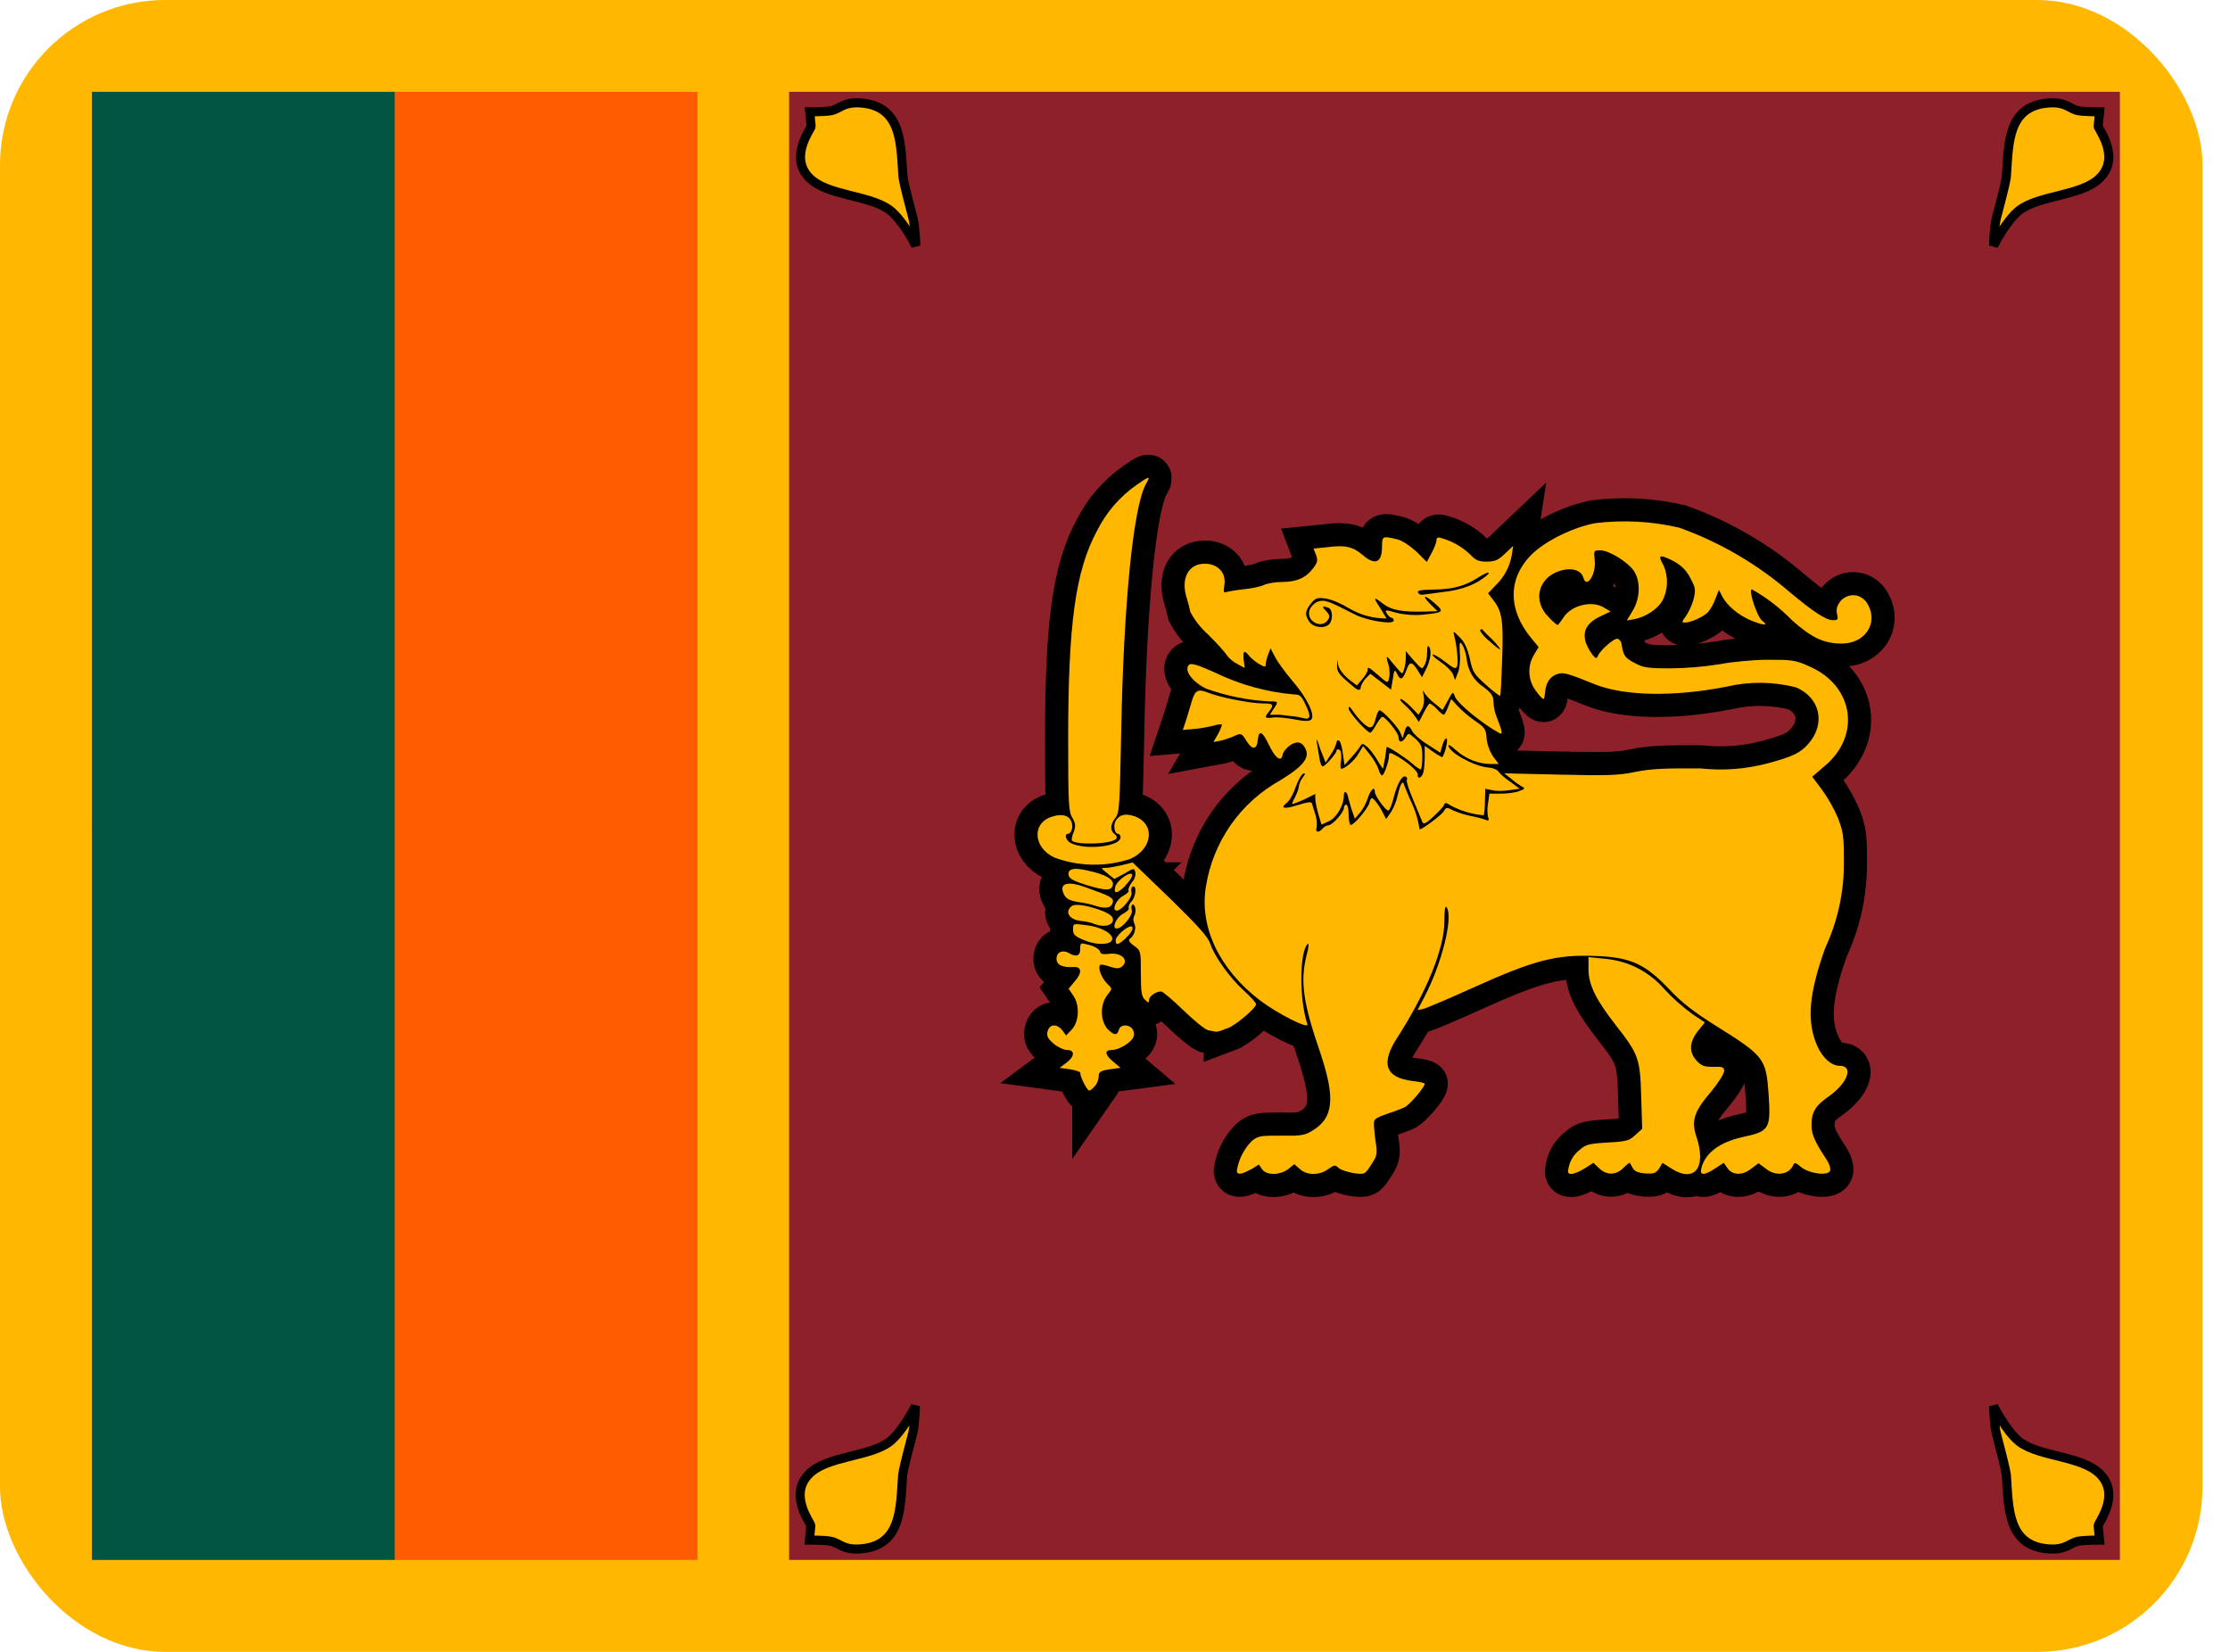
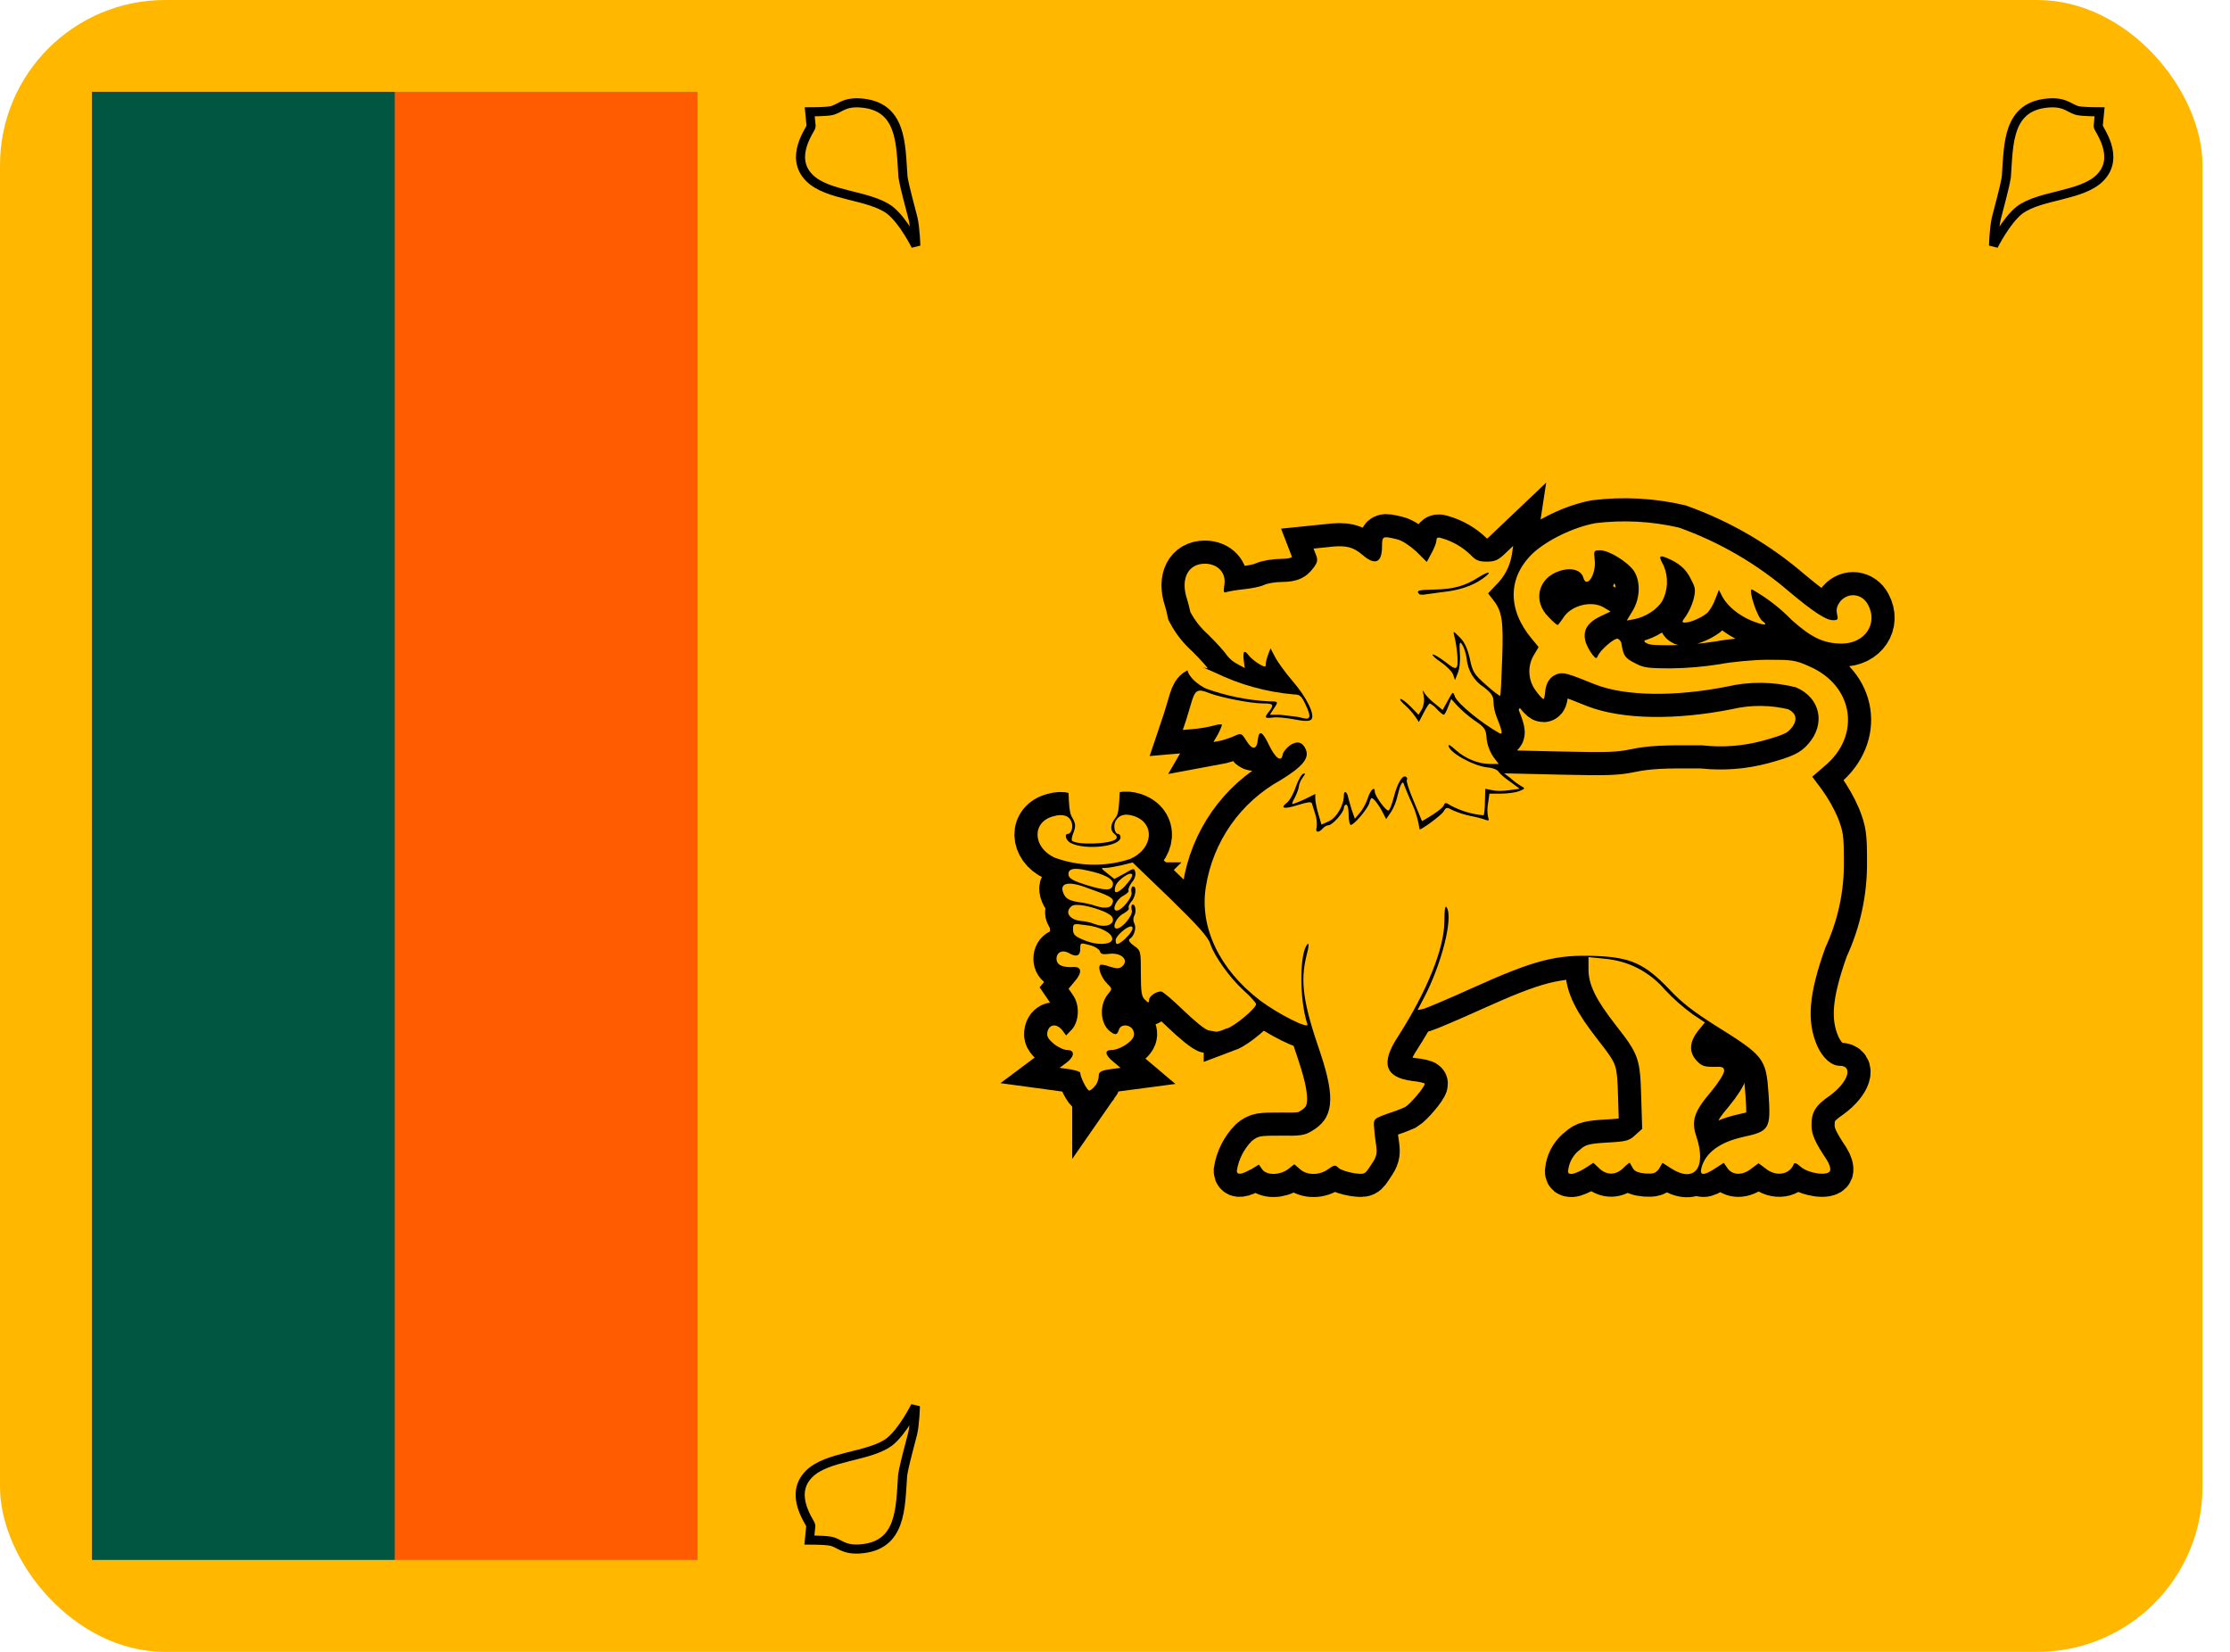
<svg xmlns="http://www.w3.org/2000/svg" width="27" height="20" viewBox="0 0 27 20" fill="none">
  <g clip-path="url(#clip0_13_1540)">
    <path d="M0 0H26.667V20H0V0Z" fill="#FFB700" />
    <path d="M1.113 10L4.779 1.112H8.446V18.887H4.779L1.113 10Z" fill="#FF5B00" />
    <path d="M1.113 1.112H4.779V18.887H1.113V1.112Z" fill="#005641" />
-     <path d="M9.554 1.112H25.667V18.887H9.554V1.112Z" fill="#8D2029" />
-     <path d="M24.138 17.025C24.138 17.025 24.288 17.329 24.454 17.459C24.704 17.642 25.204 17.625 25.425 17.846C25.679 18.1 25.404 18.438 25.404 18.471L25.421 18.646C25.421 18.646 25.246 18.646 25.171 18.659C25.063 18.675 25.021 18.767 24.813 18.754C24.3 18.721 24.321 18.254 24.292 17.858C24.267 17.709 24.208 17.509 24.171 17.358C24.142 17.233 24.138 17.025 24.138 17.025Z" fill="#FFB700" stroke="black" stroke-width="0.11" />
    <path d="M11.083 17.025C11.083 17.025 10.933 17.329 10.767 17.459C10.517 17.642 10.017 17.625 9.796 17.846C9.542 18.1 9.817 18.438 9.817 18.471L9.8 18.646C9.8 18.646 9.975 18.646 10.05 18.659C10.158 18.675 10.2 18.767 10.408 18.754C10.921 18.721 10.9 18.254 10.929 17.858C10.954 17.709 11.012 17.509 11.05 17.358C11.079 17.233 11.083 17.025 11.083 17.025Z" fill="#FFB700" stroke="black" stroke-width="0.11" />
    <path d="M24.137 2.975C24.137 2.975 24.288 2.671 24.454 2.542C24.704 2.358 25.204 2.375 25.425 2.154C25.679 1.9 25.404 1.562 25.404 1.529L25.421 1.354C25.421 1.354 25.246 1.354 25.171 1.342C25.062 1.325 25.021 1.233 24.812 1.246C24.3 1.279 24.321 1.746 24.292 2.142C24.267 2.292 24.208 2.492 24.171 2.642C24.142 2.767 24.137 2.975 24.137 2.975Z" fill="#FFB700" stroke="black" stroke-width="0.11" />
    <path d="M11.088 2.975C11.088 2.975 10.938 2.671 10.771 2.542C10.521 2.358 10.021 2.375 9.8 2.154C9.546 1.9 9.821 1.562 9.821 1.529L9.804 1.354C9.804 1.354 9.979 1.354 10.054 1.342C10.162 1.325 10.204 1.233 10.412 1.246C10.925 1.279 10.904 1.746 10.933 2.142C10.958 2.292 11.017 2.492 11.054 2.642C11.083 2.767 11.088 2.975 11.088 2.975Z" fill="#FFB700" stroke="black" stroke-width="0.11" />
    <path d="M15.146 14.159L15.242 14.1L15.283 14.159C15.338 14.233 15.492 14.229 15.592 14.159L15.671 14.096L15.738 14.154C15.821 14.233 15.979 14.233 16.083 14.154C16.154 14.104 16.167 14.1 16.208 14.142C16.238 14.167 16.321 14.192 16.392 14.204C16.525 14.221 16.525 14.221 16.6 14.104C16.667 14.008 16.675 13.971 16.663 13.875C16.651 13.802 16.643 13.728 16.637 13.654C16.629 13.546 16.633 13.546 16.788 13.488C16.864 13.464 16.939 13.436 17.012 13.404C17.075 13.367 17.25 13.163 17.25 13.121C17.25 13.113 17.183 13.096 17.1 13.088C16.767 13.046 16.712 12.871 16.929 12.546C17.275 12.004 17.488 11.483 17.488 11.154C17.488 11.004 17.5 10.954 17.517 10.988C17.596 11.117 17.454 11.671 17.246 12.071L17.163 12.229L17.242 12.213C17.283 12.2 17.55 12.088 17.825 11.963C18.583 11.621 18.842 11.554 19.333 11.575C19.746 11.592 19.917 11.671 20.208 11.975C20.363 12.142 20.512 12.254 20.783 12.425C21.358 12.784 21.383 12.817 21.413 13.242C21.442 13.671 21.425 13.696 21.1 13.767C20.821 13.829 20.646 13.959 20.6 14.142C20.575 14.233 20.629 14.238 20.767 14.146L20.871 14.079L20.917 14.146C20.979 14.233 21.104 14.233 21.208 14.146L21.292 14.084L21.375 14.146C21.5 14.25 21.667 14.225 21.717 14.096C21.725 14.075 21.75 14.079 21.8 14.125C21.896 14.209 22.133 14.242 22.158 14.175C22.167 14.15 22.15 14.092 22.117 14.042C21.979 13.834 21.933 13.738 21.933 13.625C21.933 13.467 21.975 13.388 22.158 13.263C22.375 13.104 22.442 12.904 22.275 12.904C22.175 12.904 22.071 12.813 22.004 12.667C21.871 12.367 21.9 12.034 22.1 11.475C22.253 11.147 22.33 10.788 22.325 10.425C22.325 10.117 22.317 10.067 22.25 9.896C22.198 9.777 22.134 9.664 22.058 9.559L21.942 9.404L22.087 9.279C22.538 8.909 22.446 8.3 21.904 8.067C21.738 7.992 21.696 7.988 21.404 7.988C21.238 7.988 20.967 8.013 20.821 8.042C20.625 8.073 20.427 8.09 20.229 8.092C19.946 8.092 19.896 8.084 19.788 8.025C19.675 7.967 19.654 7.938 19.633 7.796C19.631 7.783 19.626 7.77 19.618 7.759C19.61 7.748 19.6 7.739 19.587 7.734C19.546 7.721 19.371 7.875 19.346 7.942C19.329 7.979 19.321 7.975 19.283 7.929C19.248 7.884 19.22 7.833 19.2 7.779C19.158 7.642 19.212 7.542 19.375 7.463L19.5 7.404L19.425 7.359C19.275 7.263 19.017 7.329 18.925 7.484C18.896 7.525 18.867 7.567 18.858 7.567C18.85 7.567 18.8 7.525 18.75 7.471C18.554 7.279 18.621 6.996 18.883 6.913C19.021 6.867 19.146 6.9 19.171 6.996C19.212 7.134 19.329 6.95 19.308 6.779C19.296 6.667 19.296 6.663 19.375 6.663C19.483 6.663 19.708 6.804 19.783 6.913C19.867 7.042 19.858 7.246 19.767 7.396L19.696 7.513L19.792 7.496C19.925 7.467 20.058 7.384 20.125 7.279C20.16 7.213 20.18 7.14 20.183 7.065C20.186 6.99 20.172 6.915 20.142 6.846C20.079 6.734 20.087 6.717 20.179 6.754C20.329 6.817 20.413 6.888 20.471 7.009C20.529 7.117 20.533 7.142 20.504 7.259C20.484 7.33 20.453 7.397 20.413 7.459C20.363 7.525 20.358 7.538 20.4 7.538C20.475 7.538 20.625 7.467 20.679 7.413C20.708 7.379 20.75 7.309 20.771 7.246L20.812 7.142L20.854 7.225C20.917 7.338 21.042 7.442 21.192 7.509C21.354 7.575 21.421 7.579 21.337 7.517C21.279 7.475 21.171 7.163 21.208 7.134C21.388 7.234 21.552 7.361 21.696 7.509C21.933 7.721 22.083 7.792 22.3 7.792C22.579 7.792 22.742 7.55 22.617 7.321C22.546 7.188 22.383 7.167 22.283 7.279C22.242 7.334 22.229 7.375 22.242 7.434C22.258 7.5 22.254 7.509 22.192 7.509C22.108 7.509 21.95 7.404 21.667 7.167C21.272 6.827 20.819 6.563 20.329 6.388C19.997 6.311 19.655 6.293 19.317 6.334C19.05 6.384 18.733 6.538 18.558 6.7C18.254 6.992 18.25 7.379 18.546 7.734L18.629 7.834L18.575 7.925C18.534 7.991 18.514 8.067 18.517 8.144C18.52 8.222 18.546 8.296 18.592 8.359C18.633 8.417 18.675 8.463 18.688 8.463C18.696 8.463 18.704 8.425 18.708 8.379C18.717 8.267 18.767 8.192 18.85 8.163C18.925 8.134 18.975 8.15 19.317 8.288C19.679 8.429 20.275 8.438 20.908 8.313C21.183 8.249 21.468 8.252 21.742 8.321C22.042 8.446 22.108 8.767 21.892 9.009C21.796 9.117 21.708 9.159 21.404 9.242C21.139 9.312 20.864 9.333 20.592 9.304C20.142 9.3 19.979 9.309 19.8 9.346C19.596 9.388 19.475 9.392 18.892 9.379L18.212 9.363L18.288 9.421C18.328 9.457 18.371 9.489 18.417 9.517C18.471 9.546 18.467 9.55 18.392 9.579C18.35 9.596 18.25 9.609 18.171 9.609H18.033L18.017 9.725C18.006 9.78 18.006 9.837 18.017 9.892C18.033 9.934 18.025 9.942 17.983 9.925C17.954 9.913 17.875 9.892 17.804 9.879C17.733 9.864 17.663 9.842 17.596 9.813C17.517 9.771 17.508 9.771 17.479 9.825C17.454 9.867 17.221 10.042 17.188 10.042C17.172 9.934 17.142 9.828 17.096 9.729C17.054 9.642 17.017 9.542 17.004 9.513C16.992 9.467 16.983 9.463 16.962 9.5C16.95 9.521 16.933 9.584 16.921 9.634C16.906 9.701 16.881 9.766 16.846 9.825L16.783 9.917L16.742 9.838C16.7 9.754 16.633 9.663 16.608 9.663C16.6 9.663 16.587 9.688 16.579 9.725C16.558 9.792 16.396 9.988 16.354 9.988C16.342 9.988 16.329 9.934 16.329 9.863C16.329 9.8 16.317 9.742 16.3 9.742C16.283 9.742 16.271 9.763 16.271 9.784C16.271 9.834 16.133 9.992 16.083 9.992C16.067 9.992 16.033 10.008 16.012 10.034C15.963 10.088 15.921 10.079 15.942 10.017C15.947 9.963 15.942 9.909 15.925 9.859L15.883 9.725C15.875 9.704 15.825 9.713 15.717 9.746C15.55 9.8 15.492 9.788 15.579 9.721C15.613 9.696 15.662 9.609 15.688 9.529C15.717 9.446 15.758 9.375 15.779 9.367C15.808 9.359 15.808 9.367 15.771 9.417C15.747 9.449 15.731 9.486 15.725 9.525C15.725 9.546 15.704 9.6 15.683 9.646C15.658 9.688 15.642 9.729 15.646 9.734C15.65 9.738 15.717 9.713 15.792 9.679L15.925 9.613V9.671C15.925 9.704 15.942 9.788 15.963 9.859L16 9.984L16.092 9.942C16.183 9.9 16.271 9.75 16.271 9.629C16.271 9.571 16.304 9.579 16.321 9.642C16.321 9.659 16.346 9.729 16.363 9.796L16.404 9.913L16.467 9.838C16.504 9.796 16.546 9.713 16.562 9.659C16.596 9.559 16.646 9.513 16.646 9.588C16.646 9.638 16.788 9.829 16.812 9.813C16.829 9.804 16.854 9.734 16.875 9.654C16.917 9.488 16.979 9.379 17.021 9.404C17.038 9.413 17.042 9.429 17.033 9.446C17.025 9.454 17.058 9.563 17.108 9.679C17.145 9.767 17.181 9.854 17.217 9.942C17.233 9.984 17.25 9.984 17.354 9.888C17.417 9.829 17.479 9.767 17.483 9.746C17.496 9.713 17.508 9.717 17.567 9.754C17.689 9.819 17.824 9.859 17.962 9.871C17.971 9.863 17.979 9.788 17.979 9.704L17.983 9.55L18.067 9.567C18.108 9.579 18.204 9.579 18.275 9.567L18.4 9.55L18.288 9.467C18.225 9.425 18.163 9.371 18.146 9.346C18.133 9.321 18.075 9.296 18.012 9.292C17.842 9.275 17.538 9.109 17.538 9.025C17.538 9.009 17.579 9.038 17.629 9.084C17.746 9.188 17.904 9.25 18.046 9.25H18.146L18.083 9.167C18.039 9.102 18.01 9.028 18 8.95C17.992 8.825 17.979 8.809 17.85 8.721C17.775 8.668 17.705 8.608 17.642 8.542L17.571 8.463L17.533 8.559C17.512 8.613 17.492 8.654 17.479 8.654C17.471 8.654 17.429 8.621 17.396 8.584C17.372 8.556 17.344 8.534 17.312 8.517C17.3 8.517 17.271 8.567 17.238 8.629L17.179 8.742L17.137 8.679C17.101 8.628 17.059 8.581 17.012 8.538C16.962 8.496 16.942 8.463 16.958 8.463C16.975 8.463 17.029 8.504 17.083 8.559L17.175 8.654L17.217 8.584C17.241 8.534 17.248 8.479 17.238 8.425C17.221 8.35 17.225 8.346 17.25 8.396C17.286 8.443 17.328 8.485 17.375 8.521L17.467 8.596L17.529 8.484C17.592 8.367 17.592 8.367 17.617 8.438C17.658 8.525 17.929 8.75 18.158 8.879C18.2 8.9 18.183 8.834 18.117 8.671C18.097 8.618 18.085 8.561 18.083 8.504C18.083 8.429 18.062 8.396 17.967 8.321C17.907 8.283 17.857 8.231 17.821 8.171C17.785 8.11 17.763 8.042 17.758 7.971C17.746 7.9 17.721 7.825 17.7 7.8C17.675 7.759 17.667 7.784 17.675 7.909C17.683 7.996 17.671 8.104 17.65 8.15L17.617 8.234L17.592 8.163C17.575 8.125 17.508 8.059 17.446 8.017C17.383 7.975 17.337 7.934 17.346 7.925C17.354 7.917 17.421 7.954 17.492 8.009C17.604 8.096 17.625 8.104 17.642 8.067C17.658 8.025 17.642 7.834 17.608 7.7C17.592 7.634 17.592 7.634 17.675 7.717C17.733 7.775 17.767 7.85 17.796 7.975C17.829 8.134 17.846 8.163 17.992 8.292C18.079 8.371 18.158 8.429 18.163 8.425C18.171 8.417 18.179 8.217 18.188 7.975C18.204 7.513 18.188 7.4 18.075 7.259L18.017 7.184L18.108 7.088C18.211 6.989 18.28 6.861 18.304 6.721L18.321 6.609L18.221 6.704C18.137 6.784 18.096 6.8 18 6.8C17.904 6.8 17.867 6.784 17.804 6.717C17.707 6.623 17.588 6.554 17.458 6.517C17.408 6.5 17.392 6.509 17.392 6.542C17.392 6.567 17.367 6.634 17.333 6.696L17.275 6.804L17.15 6.679C17.071 6.609 16.983 6.546 16.913 6.529C16.742 6.488 16.733 6.488 16.733 6.617C16.733 6.813 16.65 6.85 16.5 6.721C16.383 6.621 16.292 6.596 16.071 6.625L15.904 6.642L15.933 6.717C15.958 6.779 15.954 6.809 15.9 6.879C15.812 6.996 15.7 7.046 15.525 7.046C15.442 7.046 15.342 7.063 15.3 7.084C15.258 7.104 15.15 7.125 15.062 7.134C14.979 7.142 14.883 7.159 14.854 7.167C14.812 7.184 14.812 7.167 14.825 7.075C14.846 6.934 14.742 6.825 14.588 6.825C14.383 6.825 14.292 7.009 14.371 7.25C14.387 7.302 14.401 7.355 14.412 7.409C14.467 7.513 14.541 7.606 14.629 7.684C14.738 7.792 14.838 7.904 14.854 7.934C14.888 7.977 14.93 8.013 14.979 8.038L15.071 8.088L15.058 7.988C15.046 7.879 15.067 7.863 15.125 7.942C15.146 7.967 15.2 8.013 15.242 8.038C15.312 8.079 15.325 8.079 15.325 8.046C15.325 8.021 15.338 7.967 15.354 7.925L15.383 7.85L15.438 7.954C15.467 8.013 15.562 8.142 15.65 8.246C15.821 8.442 15.929 8.663 15.875 8.713C15.85 8.734 15.792 8.734 15.667 8.709C15.575 8.692 15.458 8.679 15.408 8.688C15.312 8.7 15.304 8.688 15.367 8.613C15.429 8.529 15.417 8.517 15.292 8.517C15.146 8.517 14.783 8.446 14.642 8.392C14.508 8.338 14.475 8.35 14.433 8.479L14.363 8.713L14.321 8.838L14.471 8.825C14.548 8.817 14.625 8.803 14.7 8.784C14.729 8.774 14.761 8.769 14.792 8.771C14.8 8.775 14.779 8.825 14.75 8.884L14.692 8.984L14.783 8.967C14.833 8.954 14.908 8.929 14.95 8.909C15.025 8.875 15.033 8.875 15.092 8.971C15.162 9.084 15.217 9.079 15.229 8.959C15.242 8.834 15.283 8.85 15.363 9.017C15.438 9.175 15.512 9.234 15.529 9.142C15.533 9.109 15.571 9.059 15.617 9.025C15.708 8.963 15.775 8.984 15.812 9.079C15.854 9.184 15.762 9.288 15.504 9.446C15.265 9.578 15.059 9.763 14.902 9.987C14.746 10.211 14.642 10.468 14.6 10.738C14.521 11.229 14.767 11.738 15.25 12.108C15.483 12.284 15.854 12.467 15.829 12.4C15.729 12.096 15.733 11.525 15.833 11.429C15.85 11.413 15.846 11.471 15.821 11.559C15.738 11.888 15.779 12.146 15.988 12.754C16.171 13.304 16.146 13.542 15.879 13.696C15.796 13.746 15.742 13.754 15.512 13.75C15.262 13.75 15.233 13.75 15.154 13.817C15.059 13.915 14.996 14.04 14.975 14.175C14.975 14.229 15.033 14.221 15.142 14.159H15.146Z" fill="#FFB700" stroke="black" stroke-width="0.56" />
    <path d="M19.188 14.146L19.292 14.079L19.363 14.146C19.454 14.233 19.567 14.229 19.654 14.142C19.696 14.1 19.729 14.075 19.733 14.079L19.771 14.146C19.792 14.183 19.837 14.2 19.921 14.208C20.017 14.213 20.046 14.208 20.087 14.15L20.129 14.079L20.233 14.146C20.517 14.329 20.667 14.137 20.538 13.758C20.475 13.567 20.512 13.458 20.717 13.217C20.804 13.113 20.875 13 20.875 12.967C20.875 12.921 20.858 12.912 20.742 12.917C20.633 12.917 20.6 12.904 20.542 12.842C20.446 12.738 20.454 12.617 20.558 12.483L20.642 12.379L20.492 12.279C20.372 12.191 20.26 12.092 20.158 11.983C20.067 11.876 19.956 11.788 19.831 11.723C19.706 11.659 19.569 11.62 19.429 11.608L19.233 11.588V11.738C19.233 11.925 19.325 12.108 19.567 12.417C19.842 12.767 19.858 12.821 19.871 13.279L19.883 13.667L19.8 13.742C19.729 13.808 19.7 13.821 19.467 13.833C19.246 13.846 19.196 13.858 19.133 13.917C19.06 13.97 19.01 14.049 18.992 14.137C18.979 14.2 18.983 14.213 19.029 14.213C19.058 14.213 19.129 14.183 19.188 14.146ZM13.262 13.146C13.288 13.109 13.302 13.066 13.304 13.021C13.304 12.979 13.329 12.963 13.438 12.946L13.567 12.929L13.483 12.858C13.379 12.775 13.367 12.713 13.458 12.713C13.55 12.713 13.7 12.621 13.725 12.55C13.738 12.517 13.725 12.475 13.708 12.454C13.658 12.396 13.562 12.404 13.546 12.471C13.525 12.537 13.496 12.537 13.421 12.471C13.317 12.367 13.312 12.154 13.421 12.029C13.467 11.971 13.467 11.971 13.404 11.908C13.338 11.842 13.287 11.717 13.321 11.683C13.329 11.675 13.383 11.683 13.438 11.704C13.521 11.729 13.55 11.729 13.583 11.704C13.679 11.625 13.575 11.525 13.417 11.55C13.35 11.558 13.325 11.55 13.317 11.517C13.308 11.492 13.254 11.458 13.192 11.442C13.079 11.412 13.079 11.412 13.079 11.492C13.079 11.575 13.029 11.592 12.938 11.537C12.863 11.496 12.792 11.529 12.792 11.608C12.792 11.683 12.863 11.717 13 11.708C13.1 11.704 13.104 11.779 13.008 11.887L12.938 11.971L12.992 12.05C13.075 12.167 13.067 12.363 12.979 12.463L12.908 12.537L12.863 12.475C12.796 12.392 12.708 12.396 12.683 12.488C12.671 12.546 12.683 12.571 12.758 12.637C12.808 12.679 12.883 12.713 12.921 12.713C13.017 12.713 13.012 12.792 12.912 12.867L12.829 12.929L12.954 12.946C13.021 12.958 13.079 12.975 13.079 12.988C13.079 13.042 13.162 13.204 13.188 13.204C13.204 13.204 13.238 13.175 13.262 13.142V13.146Z" fill="#FFB700" stroke="black" stroke-width="0.56" />
    <path d="M14.854 12.454C14.967 12.412 15.208 12.204 15.208 12.158C15.208 12.142 15.142 12.067 15.058 11.992C14.892 11.842 14.704 11.579 14.654 11.429C14.629 11.346 14.508 11.212 14.167 10.879L13.713 10.442L13.583 10.475C13.508 10.492 13.421 10.508 13.388 10.508C13.325 10.508 13.325 10.508 13.408 10.575L13.492 10.642L13.617 10.575C13.729 10.508 13.733 10.508 13.746 10.562C13.754 10.592 13.738 10.646 13.704 10.683C13.675 10.721 13.658 10.767 13.663 10.779C13.675 10.792 13.646 10.821 13.6 10.846C13.517 10.887 13.454 11.025 13.521 11.025C13.583 11.025 13.717 10.858 13.7 10.804C13.692 10.775 13.7 10.746 13.708 10.737C13.763 10.708 13.758 10.837 13.708 10.904C13.675 10.937 13.658 10.979 13.667 10.996C13.675 11.008 13.646 11.037 13.6 11.062C13.517 11.104 13.454 11.242 13.521 11.242C13.588 11.242 13.717 11.083 13.704 11.025C13.696 10.996 13.696 10.962 13.708 10.954C13.746 10.937 13.763 11.037 13.733 11.087C13.726 11.101 13.722 11.117 13.722 11.133C13.722 11.149 13.726 11.165 13.733 11.179C13.763 11.233 13.733 11.333 13.679 11.367C13.658 11.379 13.671 11.408 13.729 11.45C13.813 11.508 13.813 11.517 13.813 11.783C13.813 12.008 13.821 12.067 13.863 12.104C13.904 12.146 13.913 12.146 13.913 12.104C13.913 12.062 13.996 12.004 14.058 12.004C14.079 12.004 14.2 12.108 14.329 12.233C14.458 12.358 14.596 12.471 14.633 12.475L14.725 12.492C14.738 12.492 14.796 12.479 14.854 12.45V12.454ZM13.467 11.367C13.467 11.296 13.317 11.217 13.138 11.2C12.992 11.179 12.992 11.183 12.992 11.254C12.992 11.312 13.013 11.337 13.117 11.379C13.275 11.45 13.467 11.442 13.467 11.367Z" fill="#FFB700" stroke="black" stroke-width="0.56" />
    <path d="M13.629 11.358C13.704 11.292 13.738 11.217 13.692 11.217C13.642 11.217 13.508 11.333 13.508 11.383C13.508 11.45 13.533 11.446 13.633 11.358H13.629ZM13.475 11.146C13.479 11.104 13.454 11.079 13.379 11.042C13.213 10.971 13.021 10.933 12.975 10.971C12.887 11.042 12.946 11.133 13.083 11.15C13.142 11.154 13.217 11.171 13.254 11.188C13.363 11.229 13.463 11.208 13.475 11.146ZM13.475 10.925C13.483 10.871 13.446 10.85 13.142 10.742C12.912 10.658 12.812 10.7 12.887 10.838C12.912 10.883 12.954 10.904 13.05 10.921C13.121 10.929 13.217 10.95 13.262 10.967C13.387 11.008 13.463 10.992 13.471 10.925H13.475ZM13.625 10.721C13.671 10.675 13.708 10.621 13.708 10.596C13.708 10.533 13.529 10.65 13.504 10.733C13.479 10.829 13.525 10.825 13.629 10.721H13.625ZM13.475 10.708C13.483 10.642 13.375 10.583 13.158 10.538C12.996 10.5 12.925 10.521 12.938 10.596C12.946 10.638 13 10.667 13.146 10.713C13.392 10.788 13.463 10.788 13.475 10.708ZM13.683 10.4C13.967 10.275 13.988 9.963 13.725 9.879C13.617 9.846 13.55 9.867 13.508 9.938C13.475 9.996 13.496 10.096 13.537 10.096C13.554 10.096 13.567 10.117 13.567 10.138C13.567 10.25 13.142 10.296 12.967 10.208C12.904 10.179 12.883 10.096 12.929 10.096C12.971 10.096 12.996 10.013 12.975 9.958C12.95 9.875 12.867 9.85 12.754 9.883C12.492 9.95 12.5 10.258 12.767 10.383C13.062 10.492 13.385 10.498 13.683 10.4Z" fill="#FFB700" stroke="black" stroke-width="0.56" />
-     <path d="M13.512 10.158C13.529 10.142 13.521 10.117 13.496 10.1C13.438 10.054 13.442 9.983 13.504 9.904C13.554 9.846 13.558 9.754 13.575 8.858C13.604 7.313 13.721 6.15 13.871 5.867C13.933 5.758 13.925 5.758 13.767 5.867C13.559 6.011 13.391 6.206 13.279 6.433C13.021 6.913 12.933 7.558 12.933 8.942C12.933 9.725 12.938 9.829 12.983 9.9C13.025 9.975 13.025 10 13 10.075C12.979 10.121 12.971 10.171 12.979 10.179C13.037 10.233 13.454 10.221 13.512 10.158ZM15.85 8.683C15.863 8.671 15.842 8.6 15.808 8.533C15.758 8.425 15.738 8.408 15.667 8.408C15.334 8.379 15.009 8.289 14.708 8.142C14.496 8.046 14.417 8.025 14.396 8.05C14.329 8.113 14.438 8.258 14.604 8.338C14.849 8.426 15.106 8.478 15.367 8.492C15.479 8.492 15.483 8.492 15.417 8.588L15.375 8.654H15.5L15.708 8.679C15.833 8.708 15.833 8.708 15.85 8.683Z" fill="#FFB700" stroke="black" stroke-width="0.56" />
    <path d="M17.167 9.379C17.167 9.338 17.046 9.233 16.929 9.163C16.833 9.108 16.817 9.104 16.817 9.15C16.817 9.217 16.758 9.388 16.733 9.388C16.721 9.388 16.7 9.354 16.692 9.317C16.679 9.275 16.633 9.192 16.588 9.138L16.504 9.033L16.446 9.129C16.388 9.221 16.283 9.308 16.238 9.308C16.229 9.308 16.225 9.258 16.238 9.204C16.242 9.138 16.238 9.088 16.217 9.079C16.2 9.067 16.183 9.071 16.183 9.088C16.183 9.121 16.042 9.279 16.017 9.279C16 9.279 15.983 9.238 15.975 9.179L15.942 8.979C15.933 8.929 15.954 8.963 15.983 9.063L16.05 9.233L16.117 9.129C16.147 9.086 16.169 9.038 16.183 8.988C16.183 8.967 16.196 8.958 16.213 8.967C16.229 8.975 16.25 9.046 16.258 9.121L16.279 9.263L16.354 9.179C16.393 9.137 16.43 9.093 16.463 9.046C16.492 8.996 16.496 8.996 16.558 9.046C16.592 9.079 16.646 9.15 16.679 9.208C16.713 9.267 16.742 9.308 16.746 9.304L16.771 9.171L16.788 9.046C16.792 9.025 17.013 9.171 17.096 9.242C17.146 9.288 17.196 9.321 17.204 9.313C17.213 9.304 17.221 9.238 17.221 9.158C17.221 9.042 17.208 9.008 17.138 8.946C17.054 8.871 17.054 8.871 17.021 8.925C16.979 8.996 16.933 8.996 16.933 8.925C16.933 8.875 16.775 8.679 16.738 8.679C16.725 8.679 16.692 8.721 16.663 8.775C16.633 8.829 16.6 8.871 16.592 8.871C16.55 8.871 16.329 8.621 16.329 8.579C16.329 8.546 16.346 8.554 16.383 8.613C16.421 8.667 16.464 8.718 16.513 8.763C16.596 8.838 16.629 8.821 16.663 8.675C16.675 8.633 16.692 8.6 16.704 8.6C16.738 8.6 16.929 8.804 16.954 8.871L16.983 8.938L17.004 8.863C17.029 8.771 17.058 8.771 17.1 8.854C17.117 8.888 17.2 8.963 17.283 9.013L17.438 9.113L17.467 9.013C17.483 8.958 17.508 8.929 17.517 8.946C17.533 8.967 17.492 9.133 17.463 9.167C17.463 9.171 17.408 9.142 17.354 9.104L17.25 9.029V9.163C17.25 9.233 17.242 9.321 17.233 9.354C17.213 9.421 17.163 9.438 17.163 9.379H17.167ZM16.396 8.321C16.213 8.171 16.188 8.138 16.188 8.063L16.192 7.988L16.204 8.058C16.213 8.1 16.263 8.167 16.321 8.217L16.429 8.3L16.492 8.225C16.529 8.183 16.558 8.133 16.558 8.117C16.558 8.067 16.567 8.071 16.692 8.179C16.8 8.275 16.804 8.275 16.817 8.213C16.829 8.179 16.825 8.113 16.817 8.067C16.775 7.942 16.783 7.925 16.838 8L16.938 8.117C16.979 8.163 16.983 8.163 17 8.104C17.013 8.067 17.021 8.004 17.021 7.963V7.883L17.117 7.996C17.213 8.104 17.221 8.108 17.246 8.054C17.267 8.025 17.279 7.954 17.279 7.9C17.279 7.825 17.288 7.808 17.304 7.833C17.338 7.883 17.317 8.008 17.258 8.117L17.217 8.2L17.163 8.113C17.092 8.004 17.067 8.004 17.025 8.121C16.983 8.233 16.954 8.242 16.913 8.154C16.888 8.1 16.879 8.108 16.863 8.225L16.842 8.35L16.717 8.254L16.592 8.158L16.529 8.221C16.5 8.258 16.475 8.304 16.475 8.321C16.475 8.363 16.442 8.363 16.396 8.321ZM18.021 7.754C17.958 7.696 17.913 7.638 17.921 7.629C17.933 7.617 17.942 7.613 17.946 7.621C17.986 7.664 18.028 7.706 18.071 7.746C18.213 7.896 18.183 7.9 18.025 7.754H18.021ZM15.854 7.529C15.796 7.446 15.8 7.396 15.875 7.304C15.925 7.242 15.95 7.233 16.042 7.246C16.104 7.25 16.233 7.304 16.329 7.363C16.468 7.445 16.626 7.489 16.788 7.488L16.717 7.371C16.625 7.233 16.625 7.217 16.733 7.3C16.842 7.388 16.971 7.413 17.263 7.404L17.404 7.4L17.321 7.317C17.208 7.204 17.242 7.192 17.371 7.304C17.488 7.408 17.483 7.417 17.229 7.442C17.123 7.452 17.016 7.445 16.913 7.421C16.771 7.379 16.763 7.383 16.792 7.429C16.808 7.458 16.833 7.479 16.846 7.479C16.863 7.479 16.875 7.496 16.875 7.513C16.875 7.567 16.567 7.517 16.417 7.446C16.083 7.275 16.042 7.258 15.958 7.283C15.936 7.292 15.916 7.305 15.899 7.321C15.882 7.338 15.868 7.357 15.858 7.379C15.804 7.517 16 7.625 16.079 7.504C16.104 7.467 16.1 7.446 16.058 7.4C16 7.342 16.008 7.333 16.083 7.358C16.138 7.379 16.142 7.508 16.092 7.558C16.038 7.613 15.904 7.6 15.854 7.529Z" fill="#000001" stroke="black" stroke-width="0.56" />
    <path d="M17.183 7.192C17.142 7.15 17.175 7.142 17.363 7.138C17.596 7.134 17.738 7.096 17.904 6.988C18.038 6.904 18.075 6.921 17.946 7.009C17.833 7.092 17.654 7.15 17.475 7.167L17.263 7.196C17.229 7.204 17.192 7.2 17.179 7.192H17.183Z" fill="#000001" stroke="black" stroke-width="0.56" />
-     <path d="M15.146 14.159L15.242 14.1L15.283 14.159C15.338 14.233 15.492 14.229 15.592 14.159L15.671 14.096L15.738 14.154C15.821 14.233 15.979 14.233 16.083 14.154C16.154 14.104 16.167 14.1 16.208 14.142C16.238 14.167 16.321 14.192 16.392 14.204C16.525 14.221 16.525 14.221 16.6 14.104C16.667 14.008 16.675 13.971 16.663 13.875C16.651 13.802 16.643 13.728 16.637 13.654C16.629 13.546 16.633 13.546 16.788 13.488C16.864 13.464 16.939 13.436 17.012 13.404C17.075 13.367 17.25 13.163 17.25 13.121C17.25 13.113 17.183 13.096 17.1 13.088C16.767 13.046 16.712 12.871 16.929 12.546C17.275 12.004 17.488 11.483 17.488 11.154C17.488 11.004 17.5 10.954 17.517 10.988C17.596 11.117 17.454 11.671 17.246 12.071L17.163 12.229L17.242 12.213C17.283 12.2 17.55 12.088 17.825 11.963C18.583 11.621 18.842 11.554 19.333 11.575C19.746 11.592 19.917 11.671 20.208 11.975C20.363 12.142 20.512 12.254 20.783 12.425C21.358 12.784 21.383 12.817 21.413 13.242C21.442 13.671 21.425 13.696 21.1 13.767C20.821 13.829 20.646 13.959 20.6 14.142C20.575 14.233 20.629 14.238 20.767 14.146L20.871 14.079L20.917 14.146C20.979 14.233 21.104 14.233 21.208 14.146L21.292 14.084L21.375 14.146C21.5 14.25 21.667 14.225 21.717 14.096C21.725 14.075 21.75 14.079 21.8 14.125C21.896 14.209 22.133 14.242 22.158 14.175C22.167 14.15 22.15 14.092 22.117 14.042C21.979 13.834 21.933 13.738 21.933 13.625C21.933 13.467 21.975 13.388 22.158 13.263C22.375 13.104 22.442 12.904 22.275 12.904C22.175 12.904 22.071 12.813 22.004 12.667C21.871 12.367 21.9 12.034 22.1 11.475C22.253 11.147 22.33 10.788 22.325 10.425C22.325 10.117 22.317 10.067 22.25 9.896C22.198 9.777 22.134 9.664 22.058 9.559L21.942 9.404L22.087 9.279C22.538 8.909 22.446 8.3 21.904 8.067C21.738 7.992 21.696 7.988 21.404 7.988C21.238 7.988 20.967 8.013 20.821 8.042C20.625 8.073 20.427 8.09 20.229 8.092C19.946 8.092 19.896 8.084 19.788 8.025C19.675 7.967 19.654 7.938 19.633 7.796C19.631 7.783 19.626 7.77 19.618 7.759C19.61 7.748 19.6 7.739 19.587 7.734C19.546 7.721 19.371 7.875 19.346 7.942C19.329 7.979 19.321 7.975 19.283 7.929C19.248 7.884 19.22 7.833 19.2 7.779C19.158 7.642 19.212 7.542 19.375 7.463L19.5 7.404L19.425 7.359C19.275 7.263 19.017 7.329 18.925 7.484C18.896 7.525 18.867 7.567 18.858 7.567C18.85 7.567 18.8 7.525 18.75 7.471C18.554 7.279 18.621 6.996 18.883 6.913C19.021 6.867 19.146 6.9 19.171 6.996C19.212 7.134 19.329 6.95 19.308 6.779C19.296 6.667 19.296 6.663 19.375 6.663C19.483 6.663 19.708 6.804 19.783 6.913C19.867 7.042 19.858 7.246 19.767 7.396L19.696 7.513L19.792 7.496C19.925 7.467 20.058 7.384 20.125 7.279C20.16 7.213 20.18 7.14 20.183 7.065C20.186 6.99 20.172 6.915 20.142 6.846C20.079 6.734 20.087 6.717 20.179 6.754C20.329 6.817 20.413 6.888 20.471 7.009C20.529 7.117 20.533 7.142 20.504 7.259C20.484 7.33 20.453 7.397 20.413 7.459C20.363 7.525 20.358 7.538 20.4 7.538C20.475 7.538 20.625 7.467 20.679 7.413C20.708 7.379 20.75 7.309 20.771 7.246L20.812 7.142L20.854 7.225C20.917 7.338 21.042 7.442 21.192 7.509C21.354 7.575 21.421 7.579 21.337 7.517C21.279 7.475 21.171 7.163 21.208 7.134C21.388 7.234 21.552 7.361 21.696 7.509C21.933 7.721 22.083 7.792 22.3 7.792C22.579 7.792 22.742 7.55 22.617 7.321C22.546 7.188 22.383 7.167 22.283 7.279C22.242 7.334 22.229 7.375 22.242 7.434C22.258 7.5 22.254 7.509 22.192 7.509C22.108 7.509 21.95 7.404 21.667 7.167C21.272 6.827 20.819 6.563 20.329 6.388C19.997 6.311 19.655 6.293 19.317 6.334C19.05 6.384 18.733 6.538 18.558 6.7C18.254 6.992 18.25 7.379 18.546 7.734L18.629 7.834L18.575 7.925C18.534 7.991 18.514 8.067 18.517 8.144C18.52 8.222 18.546 8.296 18.592 8.359C18.633 8.417 18.675 8.463 18.688 8.463C18.696 8.463 18.704 8.425 18.708 8.379C18.717 8.267 18.767 8.192 18.85 8.163C18.925 8.134 18.975 8.15 19.317 8.288C19.679 8.429 20.275 8.438 20.908 8.313C21.183 8.249 21.468 8.252 21.742 8.321C22.042 8.446 22.108 8.767 21.892 9.009C21.796 9.117 21.708 9.159 21.404 9.242C21.139 9.312 20.864 9.333 20.592 9.304C20.142 9.3 19.979 9.309 19.8 9.346C19.596 9.388 19.475 9.392 18.892 9.379L18.212 9.363L18.288 9.421C18.328 9.457 18.371 9.489 18.417 9.517C18.471 9.546 18.467 9.55 18.392 9.579C18.35 9.596 18.25 9.609 18.171 9.609H18.033L18.017 9.725C18.006 9.78 18.006 9.837 18.017 9.892C18.033 9.934 18.025 9.942 17.983 9.925C17.954 9.913 17.875 9.892 17.804 9.879C17.733 9.864 17.663 9.842 17.596 9.813C17.517 9.771 17.508 9.771 17.479 9.825C17.454 9.867 17.221 10.042 17.188 10.042C17.172 9.934 17.142 9.828 17.096 9.729C17.054 9.642 17.017 9.542 17.004 9.513C16.992 9.467 16.983 9.463 16.962 9.5C16.95 9.521 16.933 9.584 16.921 9.634C16.906 9.701 16.881 9.766 16.846 9.825L16.783 9.917L16.742 9.838C16.7 9.754 16.633 9.663 16.608 9.663C16.6 9.663 16.587 9.688 16.579 9.725C16.558 9.792 16.396 9.988 16.354 9.988C16.342 9.988 16.329 9.934 16.329 9.863C16.329 9.8 16.317 9.742 16.3 9.742C16.283 9.742 16.271 9.763 16.271 9.784C16.271 9.834 16.133 9.992 16.083 9.992C16.067 9.992 16.033 10.008 16.012 10.034C15.963 10.088 15.921 10.079 15.942 10.017C15.947 9.963 15.942 9.909 15.925 9.859L15.883 9.725C15.875 9.704 15.825 9.713 15.717 9.746C15.55 9.8 15.492 9.788 15.579 9.721C15.613 9.696 15.662 9.609 15.688 9.529C15.717 9.446 15.758 9.375 15.779 9.367C15.808 9.359 15.808 9.367 15.771 9.417C15.747 9.449 15.731 9.486 15.725 9.525C15.725 9.546 15.704 9.6 15.683 9.646C15.658 9.688 15.642 9.729 15.646 9.734C15.65 9.738 15.717 9.713 15.792 9.679L15.925 9.613V9.671C15.925 9.704 15.942 9.788 15.963 9.859L16 9.984L16.092 9.942C16.183 9.9 16.271 9.75 16.271 9.629C16.271 9.571 16.304 9.579 16.321 9.642C16.321 9.659 16.346 9.729 16.363 9.796L16.404 9.913L16.467 9.838C16.504 9.796 16.546 9.713 16.562 9.659C16.596 9.559 16.646 9.513 16.646 9.588C16.646 9.638 16.788 9.829 16.812 9.813C16.829 9.804 16.854 9.734 16.875 9.654C16.917 9.488 16.979 9.379 17.021 9.404C17.038 9.413 17.042 9.429 17.033 9.446C17.025 9.454 17.058 9.563 17.108 9.679C17.145 9.767 17.181 9.854 17.217 9.942C17.233 9.984 17.25 9.984 17.354 9.888C17.417 9.829 17.479 9.767 17.483 9.746C17.496 9.713 17.508 9.717 17.567 9.754C17.689 9.819 17.824 9.859 17.962 9.871C17.971 9.863 17.979 9.788 17.979 9.704L17.983 9.55L18.067 9.567C18.108 9.579 18.204 9.579 18.275 9.567L18.4 9.55L18.288 9.467C18.225 9.425 18.163 9.371 18.146 9.346C18.133 9.321 18.075 9.296 18.012 9.292C17.842 9.275 17.538 9.109 17.538 9.025C17.538 9.009 17.579 9.038 17.629 9.084C17.746 9.188 17.904 9.25 18.046 9.25H18.146L18.083 9.167C18.039 9.102 18.01 9.028 18 8.95C17.992 8.825 17.979 8.809 17.85 8.721C17.775 8.668 17.705 8.608 17.642 8.542L17.571 8.463L17.533 8.559C17.512 8.613 17.492 8.654 17.479 8.654C17.471 8.654 17.429 8.621 17.396 8.584C17.372 8.556 17.344 8.534 17.312 8.517C17.3 8.517 17.271 8.567 17.238 8.629L17.179 8.742L17.137 8.679C17.101 8.628 17.059 8.581 17.012 8.538C16.962 8.496 16.942 8.463 16.958 8.463C16.975 8.463 17.029 8.504 17.083 8.559L17.175 8.654L17.217 8.584C17.241 8.534 17.248 8.479 17.238 8.425C17.221 8.35 17.225 8.346 17.25 8.396C17.286 8.443 17.328 8.485 17.375 8.521L17.467 8.596L17.529 8.484C17.592 8.367 17.592 8.367 17.617 8.438C17.658 8.525 17.929 8.75 18.158 8.879C18.2 8.9 18.183 8.834 18.117 8.671C18.097 8.618 18.085 8.561 18.083 8.504C18.083 8.429 18.062 8.396 17.967 8.321C17.907 8.283 17.857 8.231 17.821 8.171C17.785 8.11 17.763 8.042 17.758 7.971C17.746 7.9 17.721 7.825 17.7 7.8C17.675 7.759 17.667 7.784 17.675 7.909C17.683 7.996 17.671 8.104 17.65 8.15L17.617 8.234L17.592 8.163C17.575 8.125 17.508 8.059 17.446 8.017C17.383 7.975 17.337 7.934 17.346 7.925C17.354 7.917 17.421 7.954 17.492 8.009C17.604 8.096 17.625 8.104 17.642 8.067C17.658 8.025 17.642 7.834 17.608 7.7C17.592 7.634 17.592 7.634 17.675 7.717C17.733 7.775 17.767 7.85 17.796 7.975C17.829 8.134 17.846 8.163 17.992 8.292C18.079 8.371 18.158 8.429 18.163 8.425C18.171 8.417 18.179 8.217 18.188 7.975C18.204 7.513 18.188 7.4 18.075 7.259L18.017 7.184L18.108 7.088C18.211 6.989 18.28 6.861 18.304 6.721L18.321 6.609L18.221 6.704C18.137 6.784 18.096 6.8 18 6.8C17.904 6.8 17.867 6.784 17.804 6.717C17.707 6.623 17.588 6.554 17.458 6.517C17.408 6.5 17.392 6.509 17.392 6.542C17.392 6.567 17.367 6.634 17.333 6.696L17.275 6.804L17.15 6.679C17.071 6.609 16.983 6.546 16.913 6.529C16.742 6.488 16.733 6.488 16.733 6.617C16.733 6.813 16.65 6.85 16.5 6.721C16.383 6.621 16.292 6.596 16.071 6.625L15.904 6.642L15.933 6.717C15.958 6.779 15.954 6.809 15.9 6.879C15.812 6.996 15.7 7.046 15.525 7.046C15.442 7.046 15.342 7.063 15.3 7.084C15.258 7.104 15.15 7.125 15.062 7.134C14.979 7.142 14.883 7.159 14.854 7.167C14.812 7.184 14.812 7.167 14.825 7.075C14.846 6.934 14.742 6.825 14.588 6.825C14.383 6.825 14.292 7.009 14.371 7.25C14.387 7.302 14.401 7.355 14.412 7.409C14.467 7.513 14.541 7.606 14.629 7.684C14.738 7.792 14.838 7.904 14.854 7.934C14.888 7.977 14.93 8.013 14.979 8.038L15.071 8.088L15.058 7.988C15.046 7.879 15.067 7.863 15.125 7.942C15.146 7.967 15.2 8.013 15.242 8.038C15.312 8.079 15.325 8.079 15.325 8.046C15.325 8.021 15.338 7.967 15.354 7.925L15.383 7.85L15.438 7.954C15.467 8.013 15.562 8.142 15.65 8.246C15.821 8.442 15.929 8.663 15.875 8.713C15.85 8.734 15.792 8.734 15.667 8.709C15.575 8.692 15.458 8.679 15.408 8.688C15.312 8.7 15.304 8.688 15.367 8.613C15.429 8.529 15.417 8.517 15.292 8.517C15.146 8.517 14.783 8.446 14.642 8.392C14.508 8.338 14.475 8.35 14.433 8.479L14.363 8.713L14.321 8.838L14.471 8.825C14.548 8.817 14.625 8.803 14.7 8.784C14.729 8.774 14.761 8.769 14.792 8.771C14.8 8.775 14.779 8.825 14.75 8.884L14.692 8.984L14.783 8.967C14.833 8.954 14.908 8.929 14.95 8.909C15.025 8.875 15.033 8.875 15.092 8.971C15.162 9.084 15.217 9.079 15.229 8.959C15.242 8.834 15.283 8.85 15.363 9.017C15.438 9.175 15.512 9.234 15.529 9.142C15.533 9.109 15.571 9.059 15.617 9.025C15.708 8.963 15.775 8.984 15.812 9.079C15.854 9.184 15.762 9.288 15.504 9.446C15.265 9.578 15.059 9.763 14.902 9.987C14.746 10.211 14.642 10.468 14.6 10.738C14.521 11.229 14.767 11.738 15.25 12.108C15.483 12.284 15.854 12.467 15.829 12.4C15.729 12.096 15.733 11.525 15.833 11.429C15.85 11.413 15.846 11.471 15.821 11.559C15.738 11.888 15.779 12.146 15.988 12.754C16.171 13.304 16.146 13.542 15.879 13.696C15.796 13.746 15.742 13.754 15.512 13.75C15.262 13.75 15.233 13.75 15.154 13.817C15.059 13.915 14.996 14.04 14.975 14.175C14.975 14.229 15.033 14.221 15.142 14.159H15.146Z" fill="#FFB700" />
+     <path d="M15.146 14.159L15.242 14.1L15.283 14.159C15.338 14.233 15.492 14.229 15.592 14.159L15.671 14.096L15.738 14.154C15.821 14.233 15.979 14.233 16.083 14.154C16.154 14.104 16.167 14.1 16.208 14.142C16.238 14.167 16.321 14.192 16.392 14.204C16.525 14.221 16.525 14.221 16.6 14.104C16.667 14.008 16.675 13.971 16.663 13.875C16.651 13.802 16.643 13.728 16.637 13.654C16.629 13.546 16.633 13.546 16.788 13.488C16.864 13.464 16.939 13.436 17.012 13.404C17.075 13.367 17.25 13.163 17.25 13.121C17.25 13.113 17.183 13.096 17.1 13.088C16.767 13.046 16.712 12.871 16.929 12.546C17.275 12.004 17.488 11.483 17.488 11.154C17.488 11.004 17.5 10.954 17.517 10.988C17.596 11.117 17.454 11.671 17.246 12.071L17.163 12.229L17.242 12.213C17.283 12.2 17.55 12.088 17.825 11.963C18.583 11.621 18.842 11.554 19.333 11.575C19.746 11.592 19.917 11.671 20.208 11.975C20.363 12.142 20.512 12.254 20.783 12.425C21.358 12.784 21.383 12.817 21.413 13.242C21.442 13.671 21.425 13.696 21.1 13.767C20.821 13.829 20.646 13.959 20.6 14.142C20.575 14.233 20.629 14.238 20.767 14.146L20.871 14.079L20.917 14.146C20.979 14.233 21.104 14.233 21.208 14.146L21.292 14.084L21.375 14.146C21.5 14.25 21.667 14.225 21.717 14.096C21.725 14.075 21.75 14.079 21.8 14.125C21.896 14.209 22.133 14.242 22.158 14.175C22.167 14.15 22.15 14.092 22.117 14.042C21.979 13.834 21.933 13.738 21.933 13.625C21.933 13.467 21.975 13.388 22.158 13.263C22.375 13.104 22.442 12.904 22.275 12.904C22.175 12.904 22.071 12.813 22.004 12.667C21.871 12.367 21.9 12.034 22.1 11.475C22.253 11.147 22.33 10.788 22.325 10.425C22.325 10.117 22.317 10.067 22.25 9.896C22.198 9.777 22.134 9.664 22.058 9.559L21.942 9.404L22.087 9.279C22.538 8.909 22.446 8.3 21.904 8.067C21.738 7.992 21.696 7.988 21.404 7.988C21.238 7.988 20.967 8.013 20.821 8.042C20.625 8.073 20.427 8.09 20.229 8.092C19.946 8.092 19.896 8.084 19.788 8.025C19.675 7.967 19.654 7.938 19.633 7.796C19.631 7.783 19.626 7.77 19.618 7.759C19.61 7.748 19.6 7.739 19.587 7.734C19.546 7.721 19.371 7.875 19.346 7.942C19.329 7.979 19.321 7.975 19.283 7.929C19.248 7.884 19.22 7.833 19.2 7.779C19.158 7.642 19.212 7.542 19.375 7.463L19.5 7.404L19.425 7.359C19.275 7.263 19.017 7.329 18.925 7.484C18.896 7.525 18.867 7.567 18.858 7.567C18.85 7.567 18.8 7.525 18.75 7.471C18.554 7.279 18.621 6.996 18.883 6.913C19.021 6.867 19.146 6.9 19.171 6.996C19.212 7.134 19.329 6.95 19.308 6.779C19.296 6.667 19.296 6.663 19.375 6.663C19.483 6.663 19.708 6.804 19.783 6.913C19.867 7.042 19.858 7.246 19.767 7.396L19.696 7.513L19.792 7.496C19.925 7.467 20.058 7.384 20.125 7.279C20.16 7.213 20.18 7.14 20.183 7.065C20.186 6.99 20.172 6.915 20.142 6.846C20.079 6.734 20.087 6.717 20.179 6.754C20.329 6.817 20.413 6.888 20.471 7.009C20.529 7.117 20.533 7.142 20.504 7.259C20.484 7.33 20.453 7.397 20.413 7.459C20.363 7.525 20.358 7.538 20.4 7.538C20.475 7.538 20.625 7.467 20.679 7.413C20.708 7.379 20.75 7.309 20.771 7.246L20.812 7.142L20.854 7.225C20.917 7.338 21.042 7.442 21.192 7.509C21.354 7.575 21.421 7.579 21.337 7.517C21.279 7.475 21.171 7.163 21.208 7.134C21.388 7.234 21.552 7.361 21.696 7.509C21.933 7.721 22.083 7.792 22.3 7.792C22.579 7.792 22.742 7.55 22.617 7.321C22.546 7.188 22.383 7.167 22.283 7.279C22.242 7.334 22.229 7.375 22.242 7.434C22.258 7.5 22.254 7.509 22.192 7.509C22.108 7.509 21.95 7.404 21.667 7.167C21.272 6.827 20.819 6.563 20.329 6.388C19.997 6.311 19.655 6.293 19.317 6.334C19.05 6.384 18.733 6.538 18.558 6.7C18.254 6.992 18.25 7.379 18.546 7.734L18.629 7.834L18.575 7.925C18.534 7.991 18.514 8.067 18.517 8.144C18.52 8.222 18.546 8.296 18.592 8.359C18.633 8.417 18.675 8.463 18.688 8.463C18.696 8.463 18.704 8.425 18.708 8.379C18.717 8.267 18.767 8.192 18.85 8.163C18.925 8.134 18.975 8.15 19.317 8.288C19.679 8.429 20.275 8.438 20.908 8.313C21.183 8.249 21.468 8.252 21.742 8.321C22.042 8.446 22.108 8.767 21.892 9.009C21.796 9.117 21.708 9.159 21.404 9.242C21.139 9.312 20.864 9.333 20.592 9.304C20.142 9.3 19.979 9.309 19.8 9.346C19.596 9.388 19.475 9.392 18.892 9.379L18.212 9.363L18.288 9.421C18.328 9.457 18.371 9.489 18.417 9.517C18.471 9.546 18.467 9.55 18.392 9.579C18.35 9.596 18.25 9.609 18.171 9.609H18.033L18.017 9.725C18.006 9.78 18.006 9.837 18.017 9.892C18.033 9.934 18.025 9.942 17.983 9.925C17.954 9.913 17.875 9.892 17.804 9.879C17.733 9.864 17.663 9.842 17.596 9.813C17.517 9.771 17.508 9.771 17.479 9.825C17.454 9.867 17.221 10.042 17.188 10.042C17.172 9.934 17.142 9.828 17.096 9.729C17.054 9.642 17.017 9.542 17.004 9.513C16.992 9.467 16.983 9.463 16.962 9.5C16.95 9.521 16.933 9.584 16.921 9.634C16.906 9.701 16.881 9.766 16.846 9.825L16.783 9.917L16.742 9.838C16.7 9.754 16.633 9.663 16.608 9.663C16.6 9.663 16.587 9.688 16.579 9.725C16.558 9.792 16.396 9.988 16.354 9.988C16.342 9.988 16.329 9.934 16.329 9.863C16.329 9.8 16.317 9.742 16.3 9.742C16.283 9.742 16.271 9.763 16.271 9.784C16.271 9.834 16.133 9.992 16.083 9.992C16.067 9.992 16.033 10.008 16.012 10.034C15.963 10.088 15.921 10.079 15.942 10.017C15.947 9.963 15.942 9.909 15.925 9.859L15.883 9.725C15.875 9.704 15.825 9.713 15.717 9.746C15.55 9.8 15.492 9.788 15.579 9.721C15.613 9.696 15.662 9.609 15.688 9.529C15.717 9.446 15.758 9.375 15.779 9.367C15.808 9.359 15.808 9.367 15.771 9.417C15.747 9.449 15.731 9.486 15.725 9.525C15.725 9.546 15.704 9.6 15.683 9.646C15.658 9.688 15.642 9.729 15.646 9.734C15.65 9.738 15.717 9.713 15.792 9.679L15.925 9.613V9.671C15.925 9.704 15.942 9.788 15.963 9.859L16 9.984L16.092 9.942C16.183 9.9 16.271 9.75 16.271 9.629C16.271 9.571 16.304 9.579 16.321 9.642C16.321 9.659 16.346 9.729 16.363 9.796L16.404 9.913L16.467 9.838C16.504 9.796 16.546 9.713 16.562 9.659C16.596 9.559 16.646 9.513 16.646 9.588C16.646 9.638 16.788 9.829 16.812 9.813C16.829 9.804 16.854 9.734 16.875 9.654C16.917 9.488 16.979 9.379 17.021 9.404C17.038 9.413 17.042 9.429 17.033 9.446C17.025 9.454 17.058 9.563 17.108 9.679C17.145 9.767 17.181 9.854 17.217 9.942C17.417 9.829 17.479 9.767 17.483 9.746C17.496 9.713 17.508 9.717 17.567 9.754C17.689 9.819 17.824 9.859 17.962 9.871C17.971 9.863 17.979 9.788 17.979 9.704L17.983 9.55L18.067 9.567C18.108 9.579 18.204 9.579 18.275 9.567L18.4 9.55L18.288 9.467C18.225 9.425 18.163 9.371 18.146 9.346C18.133 9.321 18.075 9.296 18.012 9.292C17.842 9.275 17.538 9.109 17.538 9.025C17.538 9.009 17.579 9.038 17.629 9.084C17.746 9.188 17.904 9.25 18.046 9.25H18.146L18.083 9.167C18.039 9.102 18.01 9.028 18 8.95C17.992 8.825 17.979 8.809 17.85 8.721C17.775 8.668 17.705 8.608 17.642 8.542L17.571 8.463L17.533 8.559C17.512 8.613 17.492 8.654 17.479 8.654C17.471 8.654 17.429 8.621 17.396 8.584C17.372 8.556 17.344 8.534 17.312 8.517C17.3 8.517 17.271 8.567 17.238 8.629L17.179 8.742L17.137 8.679C17.101 8.628 17.059 8.581 17.012 8.538C16.962 8.496 16.942 8.463 16.958 8.463C16.975 8.463 17.029 8.504 17.083 8.559L17.175 8.654L17.217 8.584C17.241 8.534 17.248 8.479 17.238 8.425C17.221 8.35 17.225 8.346 17.25 8.396C17.286 8.443 17.328 8.485 17.375 8.521L17.467 8.596L17.529 8.484C17.592 8.367 17.592 8.367 17.617 8.438C17.658 8.525 17.929 8.75 18.158 8.879C18.2 8.9 18.183 8.834 18.117 8.671C18.097 8.618 18.085 8.561 18.083 8.504C18.083 8.429 18.062 8.396 17.967 8.321C17.907 8.283 17.857 8.231 17.821 8.171C17.785 8.11 17.763 8.042 17.758 7.971C17.746 7.9 17.721 7.825 17.7 7.8C17.675 7.759 17.667 7.784 17.675 7.909C17.683 7.996 17.671 8.104 17.65 8.15L17.617 8.234L17.592 8.163C17.575 8.125 17.508 8.059 17.446 8.017C17.383 7.975 17.337 7.934 17.346 7.925C17.354 7.917 17.421 7.954 17.492 8.009C17.604 8.096 17.625 8.104 17.642 8.067C17.658 8.025 17.642 7.834 17.608 7.7C17.592 7.634 17.592 7.634 17.675 7.717C17.733 7.775 17.767 7.85 17.796 7.975C17.829 8.134 17.846 8.163 17.992 8.292C18.079 8.371 18.158 8.429 18.163 8.425C18.171 8.417 18.179 8.217 18.188 7.975C18.204 7.513 18.188 7.4 18.075 7.259L18.017 7.184L18.108 7.088C18.211 6.989 18.28 6.861 18.304 6.721L18.321 6.609L18.221 6.704C18.137 6.784 18.096 6.8 18 6.8C17.904 6.8 17.867 6.784 17.804 6.717C17.707 6.623 17.588 6.554 17.458 6.517C17.408 6.5 17.392 6.509 17.392 6.542C17.392 6.567 17.367 6.634 17.333 6.696L17.275 6.804L17.15 6.679C17.071 6.609 16.983 6.546 16.913 6.529C16.742 6.488 16.733 6.488 16.733 6.617C16.733 6.813 16.65 6.85 16.5 6.721C16.383 6.621 16.292 6.596 16.071 6.625L15.904 6.642L15.933 6.717C15.958 6.779 15.954 6.809 15.9 6.879C15.812 6.996 15.7 7.046 15.525 7.046C15.442 7.046 15.342 7.063 15.3 7.084C15.258 7.104 15.15 7.125 15.062 7.134C14.979 7.142 14.883 7.159 14.854 7.167C14.812 7.184 14.812 7.167 14.825 7.075C14.846 6.934 14.742 6.825 14.588 6.825C14.383 6.825 14.292 7.009 14.371 7.25C14.387 7.302 14.401 7.355 14.412 7.409C14.467 7.513 14.541 7.606 14.629 7.684C14.738 7.792 14.838 7.904 14.854 7.934C14.888 7.977 14.93 8.013 14.979 8.038L15.071 8.088L15.058 7.988C15.046 7.879 15.067 7.863 15.125 7.942C15.146 7.967 15.2 8.013 15.242 8.038C15.312 8.079 15.325 8.079 15.325 8.046C15.325 8.021 15.338 7.967 15.354 7.925L15.383 7.85L15.438 7.954C15.467 8.013 15.562 8.142 15.65 8.246C15.821 8.442 15.929 8.663 15.875 8.713C15.85 8.734 15.792 8.734 15.667 8.709C15.575 8.692 15.458 8.679 15.408 8.688C15.312 8.7 15.304 8.688 15.367 8.613C15.429 8.529 15.417 8.517 15.292 8.517C15.146 8.517 14.783 8.446 14.642 8.392C14.508 8.338 14.475 8.35 14.433 8.479L14.363 8.713L14.321 8.838L14.471 8.825C14.548 8.817 14.625 8.803 14.7 8.784C14.729 8.774 14.761 8.769 14.792 8.771C14.8 8.775 14.779 8.825 14.75 8.884L14.692 8.984L14.783 8.967C14.833 8.954 14.908 8.929 14.95 8.909C15.025 8.875 15.033 8.875 15.092 8.971C15.162 9.084 15.217 9.079 15.229 8.959C15.242 8.834 15.283 8.85 15.363 9.017C15.438 9.175 15.512 9.234 15.529 9.142C15.533 9.109 15.571 9.059 15.617 9.025C15.708 8.963 15.775 8.984 15.812 9.079C15.854 9.184 15.762 9.288 15.504 9.446C15.265 9.578 15.059 9.763 14.902 9.987C14.746 10.211 14.642 10.468 14.6 10.738C14.521 11.229 14.767 11.738 15.25 12.108C15.483 12.284 15.854 12.467 15.829 12.4C15.729 12.096 15.733 11.525 15.833 11.429C15.85 11.413 15.846 11.471 15.821 11.559C15.738 11.888 15.779 12.146 15.988 12.754C16.171 13.304 16.146 13.542 15.879 13.696C15.796 13.746 15.742 13.754 15.512 13.75C15.262 13.75 15.233 13.75 15.154 13.817C15.059 13.915 14.996 14.04 14.975 14.175C14.975 14.229 15.033 14.221 15.142 14.159H15.146Z" fill="#FFB700" />
    <path d="M19.188 14.146L19.292 14.079L19.363 14.146C19.454 14.233 19.567 14.229 19.654 14.142C19.696 14.1 19.729 14.075 19.733 14.079L19.771 14.146C19.792 14.183 19.837 14.2 19.921 14.208C20.017 14.213 20.046 14.208 20.087 14.15L20.129 14.079L20.233 14.146C20.517 14.329 20.667 14.137 20.538 13.758C20.475 13.567 20.512 13.458 20.717 13.217C20.804 13.113 20.875 13 20.875 12.967C20.875 12.921 20.858 12.912 20.742 12.917C20.633 12.917 20.6 12.904 20.542 12.842C20.446 12.738 20.454 12.617 20.558 12.483L20.642 12.379L20.492 12.279C20.372 12.191 20.26 12.092 20.158 11.983C20.067 11.876 19.956 11.788 19.831 11.723C19.706 11.659 19.569 11.62 19.429 11.608L19.233 11.588V11.738C19.233 11.925 19.325 12.108 19.567 12.417C19.842 12.767 19.858 12.821 19.871 13.279L19.883 13.667L19.8 13.742C19.729 13.808 19.7 13.821 19.467 13.833C19.246 13.846 19.196 13.858 19.133 13.917C19.06 13.97 19.01 14.049 18.992 14.137C18.979 14.2 18.983 14.213 19.029 14.213C19.058 14.213 19.129 14.183 19.188 14.146ZM13.262 13.146C13.288 13.109 13.302 13.066 13.304 13.021C13.304 12.979 13.329 12.963 13.438 12.946L13.567 12.929L13.483 12.858C13.379 12.775 13.367 12.713 13.458 12.713C13.55 12.713 13.7 12.621 13.725 12.55C13.738 12.517 13.725 12.475 13.708 12.454C13.658 12.396 13.562 12.404 13.546 12.471C13.525 12.537 13.496 12.537 13.421 12.471C13.317 12.367 13.312 12.154 13.421 12.029C13.467 11.971 13.467 11.971 13.404 11.908C13.338 11.842 13.287 11.717 13.321 11.683C13.329 11.675 13.383 11.683 13.438 11.704C13.521 11.729 13.55 11.729 13.583 11.704C13.679 11.625 13.575 11.525 13.417 11.55C13.35 11.558 13.325 11.55 13.317 11.517C13.308 11.492 13.254 11.458 13.192 11.442C13.079 11.412 13.079 11.412 13.079 11.492C13.079 11.575 13.029 11.592 12.938 11.537C12.863 11.496 12.792 11.529 12.792 11.608C12.792 11.683 12.863 11.717 13 11.708C13.1 11.704 13.104 11.779 13.008 11.887L12.938 11.971L12.992 12.05C13.075 12.167 13.067 12.363 12.979 12.463L12.908 12.537L12.863 12.475C12.796 12.392 12.708 12.396 12.683 12.488C12.671 12.546 12.683 12.571 12.758 12.637C12.808 12.679 12.883 12.713 12.921 12.713C13.017 12.713 13.012 12.792 12.912 12.867L12.829 12.929L12.954 12.946C13.021 12.958 13.079 12.975 13.079 12.988C13.079 13.042 13.162 13.204 13.188 13.204C13.204 13.204 13.238 13.175 13.262 13.142V13.146Z" fill="#FFB700" />
    <path d="M14.854 12.454C14.967 12.412 15.208 12.204 15.208 12.158C15.208 12.142 15.142 12.067 15.058 11.992C14.892 11.842 14.704 11.579 14.654 11.429C14.629 11.346 14.508 11.212 14.167 10.879L13.713 10.442L13.583 10.475C13.508 10.492 13.421 10.508 13.388 10.508C13.325 10.508 13.325 10.508 13.408 10.575L13.492 10.642L13.617 10.575C13.729 10.508 13.733 10.508 13.746 10.562C13.754 10.592 13.738 10.646 13.704 10.683C13.675 10.721 13.658 10.767 13.663 10.779C13.675 10.792 13.646 10.821 13.6 10.846C13.517 10.887 13.454 11.025 13.521 11.025C13.583 11.025 13.717 10.858 13.7 10.804C13.692 10.775 13.7 10.746 13.708 10.737C13.763 10.708 13.758 10.837 13.708 10.904C13.675 10.937 13.658 10.979 13.667 10.996C13.675 11.008 13.646 11.037 13.6 11.062C13.517 11.104 13.454 11.242 13.521 11.242C13.588 11.242 13.717 11.083 13.704 11.025C13.696 10.996 13.696 10.962 13.708 10.954C13.746 10.937 13.763 11.037 13.733 11.087C13.726 11.101 13.722 11.117 13.722 11.133C13.722 11.149 13.726 11.165 13.733 11.179C13.763 11.233 13.733 11.333 13.679 11.367C13.658 11.379 13.671 11.408 13.729 11.45C13.813 11.508 13.813 11.517 13.813 11.783C13.813 12.008 13.821 12.067 13.863 12.104C13.904 12.146 13.913 12.146 13.913 12.104C13.913 12.062 13.996 12.004 14.058 12.004C14.079 12.004 14.2 12.108 14.329 12.233C14.458 12.358 14.596 12.471 14.633 12.475L14.725 12.492C14.738 12.492 14.796 12.479 14.854 12.45V12.454ZM13.467 11.367C13.467 11.296 13.317 11.217 13.138 11.2C12.992 11.179 12.992 11.183 12.992 11.254C12.992 11.312 13.013 11.337 13.117 11.379C13.275 11.45 13.467 11.442 13.467 11.367Z" fill="#FFB700" />
    <path d="M13.629 11.358C13.704 11.292 13.738 11.217 13.692 11.217C13.642 11.217 13.508 11.333 13.508 11.383C13.508 11.45 13.533 11.446 13.633 11.358H13.629ZM13.475 11.146C13.479 11.104 13.454 11.079 13.379 11.042C13.213 10.971 13.021 10.933 12.975 10.971C12.887 11.042 12.946 11.133 13.083 11.15C13.142 11.154 13.217 11.171 13.254 11.188C13.363 11.229 13.463 11.208 13.475 11.146ZM13.475 10.925C13.483 10.871 13.446 10.85 13.142 10.742C12.912 10.658 12.812 10.7 12.887 10.838C12.912 10.883 12.954 10.904 13.05 10.921C13.121 10.929 13.217 10.95 13.262 10.967C13.387 11.008 13.463 10.992 13.471 10.925H13.475ZM13.625 10.721C13.671 10.675 13.708 10.621 13.708 10.596C13.708 10.533 13.529 10.65 13.504 10.733C13.479 10.829 13.525 10.825 13.629 10.721H13.625ZM13.475 10.708C13.483 10.642 13.375 10.583 13.158 10.538C12.996 10.5 12.925 10.521 12.938 10.596C12.946 10.638 13 10.667 13.146 10.713C13.392 10.788 13.463 10.788 13.475 10.708ZM13.683 10.4C13.967 10.275 13.988 9.963 13.725 9.879C13.617 9.846 13.55 9.867 13.508 9.938C13.475 9.996 13.496 10.096 13.537 10.096C13.554 10.096 13.567 10.117 13.567 10.138C13.567 10.25 13.142 10.296 12.967 10.208C12.904 10.179 12.883 10.096 12.929 10.096C12.971 10.096 12.996 10.013 12.975 9.958C12.95 9.875 12.867 9.85 12.754 9.883C12.492 9.95 12.5 10.258 12.767 10.383C13.062 10.492 13.385 10.498 13.683 10.4Z" fill="#FFB700" />
    <path d="M13.512 10.158C13.529 10.142 13.521 10.117 13.496 10.1C13.438 10.054 13.442 9.983 13.504 9.904C13.554 9.846 13.558 9.754 13.575 8.858C13.604 7.313 13.721 6.15 13.871 5.867C13.933 5.758 13.925 5.758 13.767 5.867C13.559 6.011 13.391 6.206 13.279 6.433C13.021 6.913 12.933 7.558 12.933 8.942C12.933 9.725 12.938 9.829 12.983 9.9C13.025 9.975 13.025 10 13 10.075C12.979 10.121 12.971 10.171 12.979 10.179C13.037 10.233 13.454 10.221 13.512 10.158ZM15.85 8.683C15.863 8.671 15.842 8.6 15.808 8.533C15.758 8.425 15.738 8.408 15.667 8.408C15.334 8.379 15.009 8.289 14.708 8.142C14.496 8.046 14.417 8.025 14.396 8.05C14.329 8.113 14.438 8.258 14.604 8.338C14.849 8.426 15.106 8.478 15.367 8.492C15.479 8.492 15.483 8.492 15.417 8.588L15.375 8.654H15.5L15.708 8.679C15.833 8.708 15.833 8.708 15.85 8.683Z" fill="#FFB700" />
-     <path d="M17.167 9.379C17.167 9.338 17.046 9.233 16.929 9.163C16.833 9.108 16.817 9.104 16.817 9.15C16.817 9.217 16.758 9.388 16.733 9.388C16.721 9.388 16.7 9.354 16.692 9.317C16.679 9.275 16.633 9.192 16.588 9.138L16.504 9.033L16.446 9.129C16.388 9.221 16.283 9.308 16.238 9.308C16.229 9.308 16.225 9.258 16.238 9.204C16.242 9.138 16.238 9.088 16.217 9.079C16.2 9.067 16.183 9.071 16.183 9.088C16.183 9.121 16.042 9.279 16.017 9.279C16 9.279 15.983 9.238 15.975 9.179L15.942 8.979C15.933 8.929 15.954 8.963 15.983 9.063L16.05 9.233L16.117 9.129C16.147 9.086 16.169 9.038 16.183 8.988C16.183 8.967 16.196 8.958 16.213 8.967C16.229 8.975 16.25 9.046 16.258 9.121L16.279 9.263L16.354 9.179C16.393 9.137 16.43 9.093 16.463 9.046C16.492 8.996 16.496 8.996 16.558 9.046C16.592 9.079 16.646 9.15 16.679 9.208C16.713 9.267 16.742 9.308 16.746 9.304L16.771 9.171L16.788 9.046C16.792 9.025 17.013 9.171 17.096 9.242C17.146 9.288 17.196 9.321 17.204 9.313C17.213 9.304 17.221 9.238 17.221 9.158C17.221 9.042 17.208 9.008 17.138 8.946C17.054 8.871 17.054 8.871 17.021 8.925C16.979 8.996 16.933 8.996 16.933 8.925C16.933 8.875 16.775 8.679 16.738 8.679C16.725 8.679 16.692 8.721 16.663 8.775C16.633 8.829 16.6 8.871 16.592 8.871C16.55 8.871 16.329 8.621 16.329 8.579C16.329 8.546 16.346 8.554 16.383 8.613C16.421 8.667 16.464 8.718 16.513 8.763C16.596 8.838 16.629 8.821 16.663 8.675C16.675 8.633 16.692 8.6 16.704 8.6C16.738 8.6 16.929 8.804 16.954 8.871L16.983 8.938L17.004 8.863C17.029 8.771 17.058 8.771 17.1 8.854C17.117 8.888 17.2 8.963 17.283 9.013L17.438 9.113L17.467 9.013C17.483 8.958 17.508 8.929 17.517 8.946C17.533 8.967 17.492 9.133 17.463 9.167C17.463 9.171 17.408 9.142 17.354 9.104L17.25 9.029V9.163C17.25 9.233 17.242 9.321 17.233 9.354C17.213 9.421 17.163 9.438 17.163 9.379H17.167ZM16.396 8.321C16.213 8.171 16.188 8.138 16.188 8.063L16.192 7.988L16.204 8.058C16.213 8.1 16.263 8.167 16.321 8.217L16.429 8.3L16.492 8.225C16.529 8.183 16.558 8.133 16.558 8.117C16.558 8.067 16.567 8.071 16.692 8.179C16.8 8.275 16.804 8.275 16.817 8.213C16.829 8.179 16.825 8.113 16.817 8.067C16.775 7.942 16.783 7.925 16.838 8L16.938 8.117C16.979 8.163 16.983 8.163 17 8.104C17.013 8.067 17.021 8.004 17.021 7.963V7.883L17.117 7.996C17.213 8.104 17.221 8.108 17.246 8.054C17.267 8.025 17.279 7.954 17.279 7.9C17.279 7.825 17.288 7.808 17.304 7.833C17.338 7.883 17.317 8.008 17.258 8.117L17.217 8.2L17.163 8.113C17.092 8.004 17.067 8.004 17.025 8.121C16.983 8.233 16.954 8.242 16.913 8.154C16.888 8.1 16.879 8.108 16.863 8.225L16.842 8.35L16.717 8.254L16.592 8.158L16.529 8.221C16.5 8.258 16.475 8.304 16.475 8.321C16.475 8.363 16.442 8.363 16.396 8.321ZM18.021 7.754C17.958 7.696 17.913 7.638 17.921 7.629C17.933 7.617 17.942 7.613 17.946 7.621C17.986 7.664 18.028 7.706 18.071 7.746C18.213 7.896 18.183 7.9 18.025 7.754H18.021ZM15.854 7.529C15.796 7.446 15.8 7.396 15.875 7.304C15.925 7.242 15.95 7.233 16.042 7.246C16.104 7.25 16.233 7.304 16.329 7.363C16.468 7.445 16.626 7.489 16.788 7.488L16.717 7.371C16.625 7.233 16.625 7.217 16.733 7.3C16.842 7.388 16.971 7.413 17.263 7.404L17.404 7.4L17.321 7.317C17.208 7.204 17.242 7.192 17.371 7.304C17.488 7.408 17.483 7.417 17.229 7.442C17.123 7.452 17.016 7.445 16.913 7.421C16.771 7.379 16.763 7.383 16.792 7.429C16.808 7.458 16.833 7.479 16.846 7.479C16.863 7.479 16.875 7.496 16.875 7.513C16.875 7.567 16.567 7.517 16.417 7.446C16.083 7.275 16.042 7.258 15.958 7.283C15.936 7.292 15.916 7.305 15.899 7.321C15.882 7.338 15.868 7.357 15.858 7.379C15.804 7.517 16 7.625 16.079 7.504C16.104 7.467 16.1 7.446 16.058 7.4C16 7.342 16.008 7.333 16.083 7.358C16.138 7.379 16.142 7.508 16.092 7.558C16.038 7.613 15.904 7.6 15.854 7.529Z" fill="#000001" />
    <path d="M17.183 7.192C17.142 7.15 17.175 7.142 17.363 7.138C17.596 7.134 17.738 7.096 17.904 6.988C18.038 6.904 18.075 6.921 17.946 7.009C17.833 7.092 17.654 7.15 17.475 7.167L17.263 7.196C17.229 7.204 17.192 7.2 17.179 7.192H17.183Z" fill="#000001" />
  </g>
  <defs>
    <clipPath id="clip0_13_1540">
      <rect width="26.667" height="20" rx="2" fill="white" />
    </clipPath>
  </defs>
</svg>